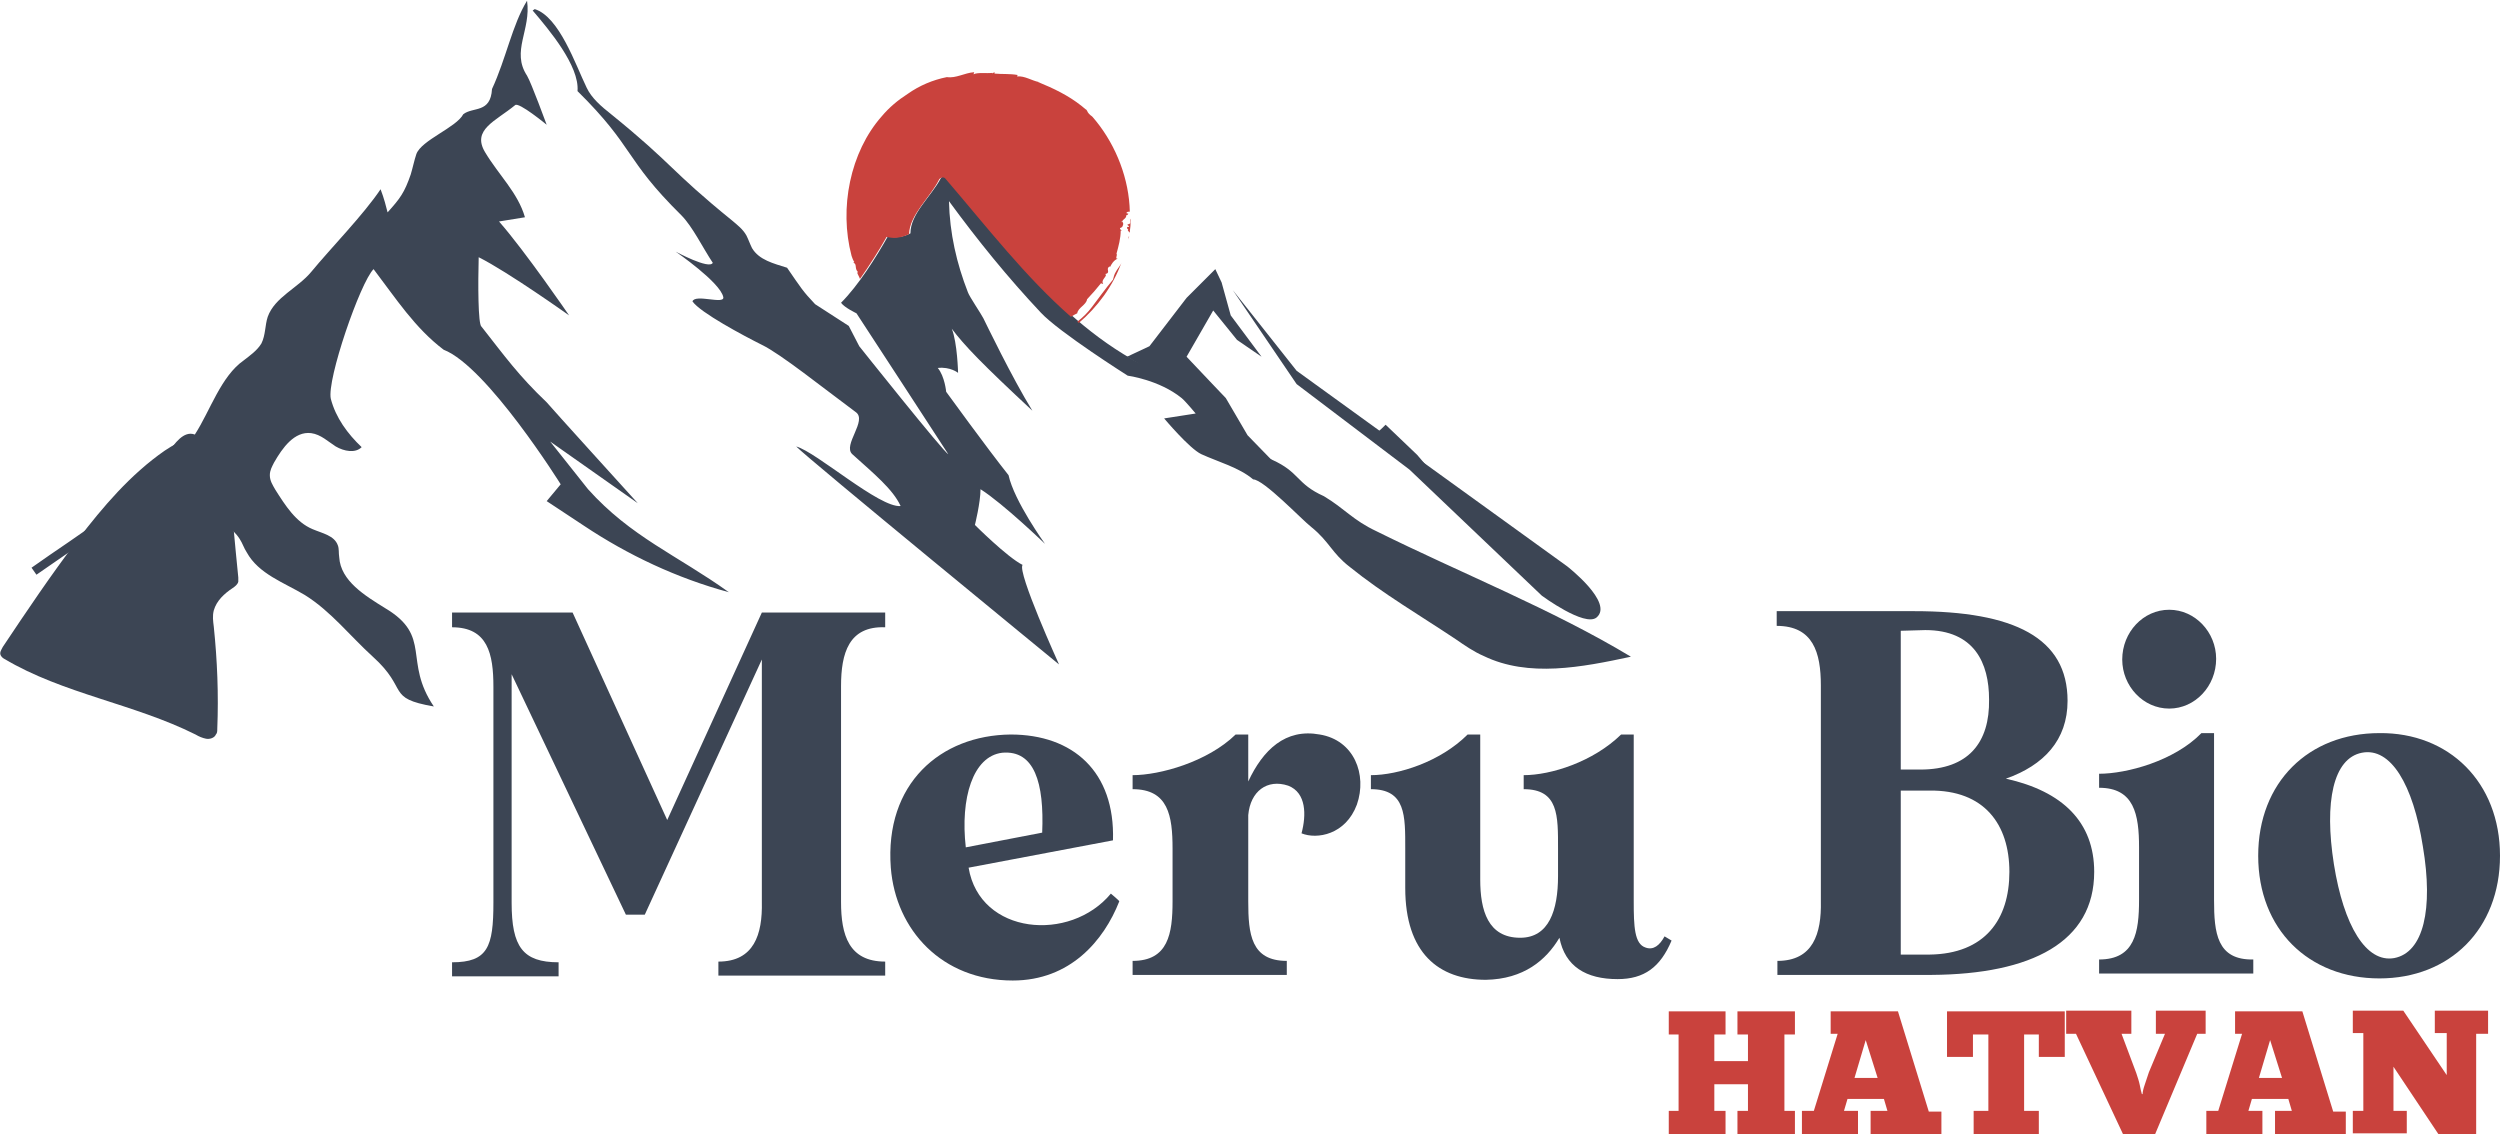
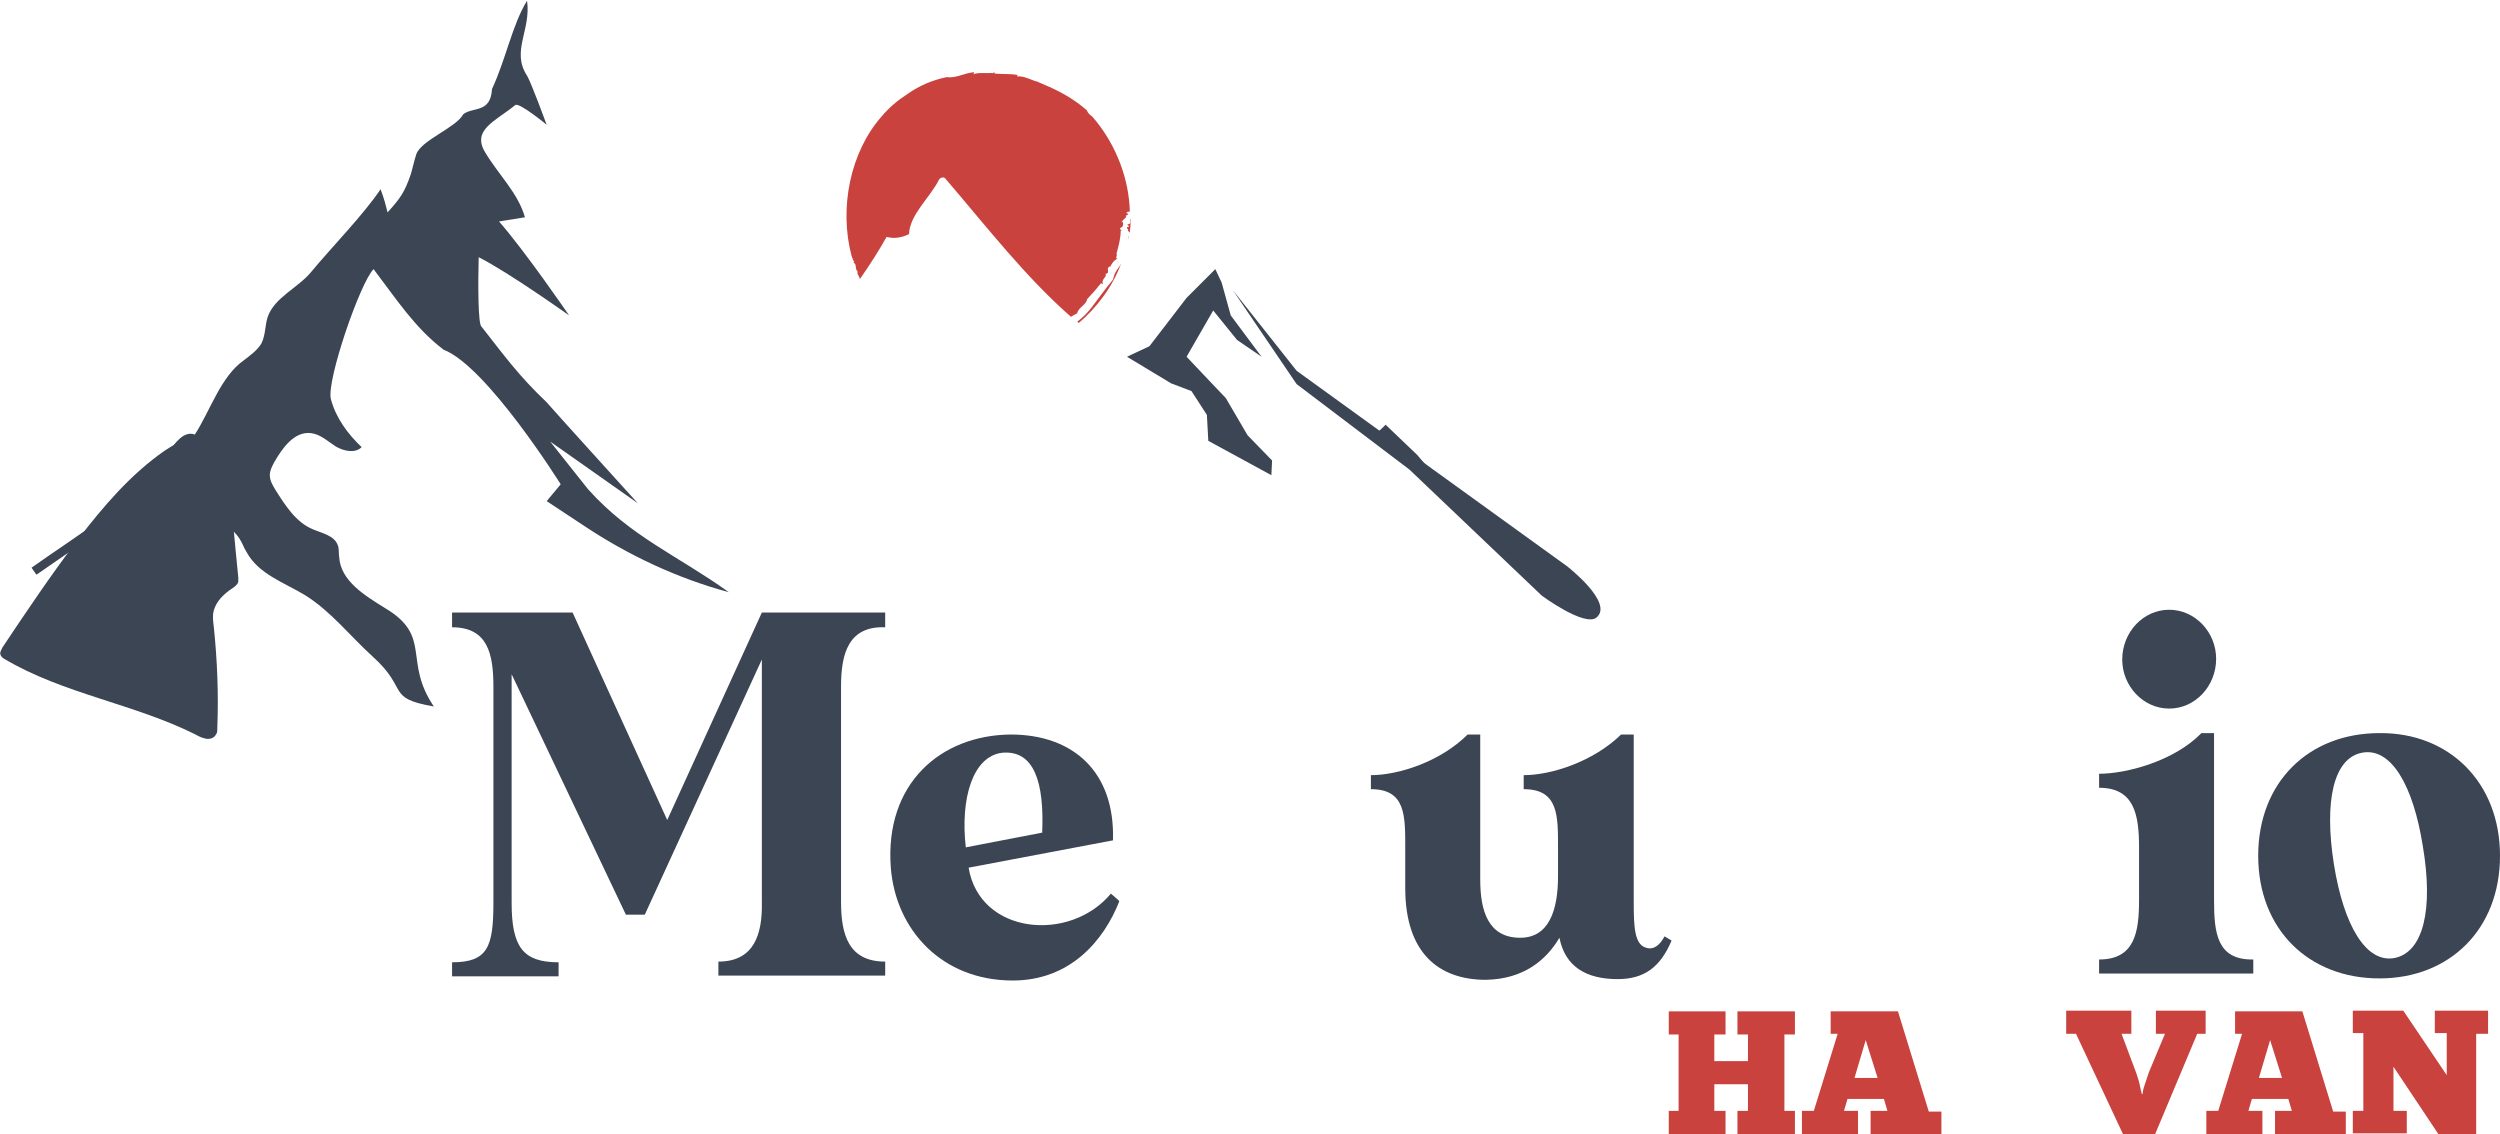
<svg xmlns="http://www.w3.org/2000/svg" version="1.1" id="Layer_1" x="0px" y="0px" viewBox="0 0 356.7 161.8" style="enable-background:new 0 0 356.7 161.8;" xml:space="preserve">
  <style type="text/css">
	.st0{opacity:0.24;}
	.st1{fill:#3C4554;}
	.st2{fill:#C9423D;}
</style>
  <g id="Layer_5" class="st0">
</g>
  <g>
    <g>
      <g>
        <path class="st1" d="M4.5,81c7-5,14.5-9.2,19.4-16.3c1-1.4,2.3-3.3,3.9-2.7c2.2-3.4,3.7-8.3,7-10.6c0.9-0.7,1.9-1.4,2.5-2.4     c0.6-1.2,0.5-2.6,0.9-3.8c1-2.8,4.3-4.1,6.2-6.4c2.8-3.4,7.5-8.2,9.9-11.8c0.5,1.3,0.8,2.5,1,3.3c1.8-2,2.4-2.8,3.3-5.4     c0.3-1,0.5-2,0.8-2.9c0.7-2,5.7-3.8,6.7-5.7c1.4-1.1,3.9-0.1,4.1-3.6c2-4.3,2.9-9.2,5-12.6c0.6,4.2-2.3,7.2,0,10.7     c0.6,1,2.8,7,2.8,7s-4-3.3-4.5-2.8c-2.8,2.3-6.2,3.5-4.3,6.7c1.9,3.2,4.7,5.8,5.7,9.3c-1.2,0.2-2.5,0.4-3.7,0.6     c3.7,4.2,10,13.4,10,13.4s-8.7-6.2-12.9-8.3c-0.1,3.7-0.1,9.6,0.4,9.9c3.3,4.2,5.3,7,9.3,10.8C78.3,57.8,91,71.8,91,71.8L78.5,63     c0,0,5.1,6.4,5.4,6.8c6.1,6.8,12.7,9.4,20.1,14.7c-7.4-2-14.4-5.3-20.7-9.5c-0.9-0.6-5.3-3.5-5.3-3.5l2-2.4     c0,0-10.5-16.8-16.7-19.2c-4.1-3.1-6.8-7.3-10-11.5c-1.9,1.9-6.7,15.8-6.1,18.5c0.7,2.7,2.4,5,4.4,6.9c-0.9,0.9-2.5,0.6-3.7-0.1     c-1.1-0.7-2.1-1.7-3.5-1.9c-2.4-0.3-4.1,2.1-5.3,4.2c-0.3,0.6-0.6,1.1-0.6,1.8c0,0.8,0.4,1.4,0.8,2.1c1.4,2.2,2.9,4.6,5.3,5.6     c1.4,0.6,3.1,0.9,3.6,2.3c0.2,0.5,0.1,1.1,0.2,1.7c0.2,3.4,3.7,5.5,6.6,7.3c6.7,4,2.5,7.5,6.9,14c-6.9-1.2-3.5-2.4-8.7-7.1     c-3.2-2.9-6-6.5-9.7-8.8c-3-1.8-6.6-3-8.3-6.1c-0.4-0.6-0.6-1.3-1-1.9c-0.5-0.8-1.2-1.4-1.9-2c-1.9-1.7-3.8-3.4-5.7-5.1     c-0.4-0.4-0.9-0.8-1.4-0.8c-0.5,0-1,0.3-1.4,0.6C17.5,73.5,11.4,77.7,5.2,82" />
      </g>
-       <path class="st1" d="M196.4,75.8c-3.4-1.6-4.5-3.2-7.5-5c-4-1.8-3.4-3.4-7.4-5.2c-1.8-0.8-5.6-3.2-5.6-3.2l-1.1-2    c0,0-3.4-5-5.4-5.6c-15.2-5.1-23.8-17.2-34.3-29.4c-0.3-0.3-0.7-0.3-0.9,0.1c-1.4,2.6-4.3,5-4.3,7.8c-1,0.5-2.1,0.7-3.2,0.4    c-1.7,3-4.2,7-6.7,9.5c0.5,0.7,2.2,1.5,2.2,1.5s12.6,19.3,13.1,20.1c-0.6-0.2-12.7-15.4-12.7-15.4l-1.5-2.9l-4.8-3.1    c-1.8-1.9-2-2.3-4-5.2c-1.9-0.6-4-1.1-5-2.8c-0.3-0.6-0.5-1.2-0.8-1.8c-0.5-0.9-1.3-1.5-2-2.1c-9-7.3-8.3-7.9-17.3-15.2    c-1.4-1.1-2.8-2.3-3.5-3.8c-1.6-3.3-3.9-10.1-7.4-11.2L76,1.5c2.3,2.7,6.7,7.9,6.4,11.5c8.2,8.1,6.6,9.6,14.8,17.7    c1.6,1.6,3.1,4.7,4.5,6.8c-0.5,1-5.3-1.6-5.3-1.6s6.4,4.4,6.8,6.5c0.2,1.1-4-0.5-4.4,0.6c1.1,1.6,7.3,4.9,9.9,6.2    c2.7,1.3,8.8,6.2,13.4,9.6c1.7,1.2-1.9,4.7-0.5,6c3.1,2.8,5.8,5,6.9,7.4c-3,0.3-12-7.7-14.9-8.5c1.5,1.6,37.5,31.1,37.5,31.1    s-6-13.2-5.2-14.2c-2.2-1.1-6.8-5.7-6.8-5.7s0.8-3.2,0.8-5.1c3.3,2.1,9.2,7.8,9.2,7.8s-4.4-6.1-5.2-9.8    c-3.1-3.9-8.9-11.9-8.9-11.9s-0.2-2.2-1.2-3.4c1.8-0.2,2.9,0.7,2.9,0.7s-0.1-4.3-0.9-6.3c1.8,2.4,4.3,5,11.5,11.7    c-2.9-4.7-6.7-12.6-7-13.2c-0.3-0.6-2-3.1-2.2-3.7c-1.6-4.1-2.6-8.4-2.7-13c4.1,5.6,8.4,10.9,13.1,15.9c2.6,2.8,12.4,9,12.4,9    s4.5,0.6,7.7,3.2c0.5,0.4,2,2.2,2,2.2l-4.5,0.7c0,0,3.6,4.3,5.3,5.1c2.4,1.1,5.4,1.9,7.4,3.6c1.5,0,7,5.8,8.3,6.8    c2.6,2.1,2.9,3.7,5.5,5.7c4.7,3.8,10,6.9,15.1,10.3c1.3,0.9,2.6,1.8,4,2.4c6.4,3.1,14,1.6,21,0.1    C221.4,86.9,208.5,81.8,196.4,75.8z" />
      <g>
        <path class="st1" d="M32.6,67.8c0.5,4.9,0.9,9.7,1.4,14.6c0,0.2,0,0.4,0,0.6c-0.1,0.4-0.5,0.7-0.8,0.9c-1.2,0.8-2.3,1.8-2.7,3.2     c-0.2,0.8-0.1,1.5,0,2.3c0.5,4.8,0.7,9.7,0.5,14.6c0,0.3,0,0.6-0.2,0.8c-0.2,0.5-0.9,0.7-1.4,0.6c-0.5-0.1-1-0.3-1.5-0.6     C19.1,100.4,9,99,0.6,94c-0.2-0.1-0.4-0.3-0.5-0.5c-0.2-0.4,0.1-0.8,0.3-1.2C3.8,87.2,7.3,82,11.1,77c3.6-4.7,7.5-9.3,12.4-12.7     c1.2-0.8,2.5-1.6,3.9-1.4c1.3,1.3,3.1,2.2,4.9,2.2" />
      </g>
      <polygon class="st1" points="167.1,54.7 160.8,50.9 164,49.4 169.3,42.5 173.4,38.4 174.3,40.3 175.6,45 180,50.9 176.5,48.5    173.1,44.3 169.3,50.9 172.9,54.7 174.9,56.8 178,62.1 181.5,65.7 181.4,67.8 172.4,62.9 172.2,59.2 170,55.8   " />
      <path class="st1" d="M175.9,41.4l9.1,13.4l16.1,12.2l18.9,18c0,0,6.1,4.5,7.8,3.1c2.5-2.1-4.2-7.3-4.2-7.3L202,65.2L185,52.9    L175.9,41.4z" />
      <path class="st1" d="M196.7,61.5c-0.1,0.2,1-0.9,1-0.9l4.5,4.3l3.5,4.1" />
    </g>
  </g>
  <g>
    <path class="st2" d="M160.8,32.6l0.2,0.1c-0.2,0.1,0,0.3,0.2,0.5c0-0.4,0.1-0.8,0.1-1.1c0-0.3,0-0.6,0-0.9   c-0.2,0.3,0.2,0.8-0.4,0.8c-0.1,0.2,0.2,0.2,0.2,0.3C161,32.5,160.8,32.2,160.8,32.6z" />
    <path class="st2" d="M129.5,13.4L129.5,13.4c-1.4,0.9-2.6,1.9-3.7,3.2c-4.5,5.1-6.1,13.1-4.3,19.9c0.1,0.3,0.2,0.6,0.4,0.9   c0,0-0.1,0-0.1,0c0,0,0,0.1,0,0.1c0.5,0.2,0.1,0.8,0.6,1.3c0,0.1-0.1,0.1-0.1,0.1c0.1,0.3,0.3,0.6,0.4,0.9c1.4-2,2.8-4.2,3.8-6   c1.1,0.3,2.2,0.1,3.2-0.4c0.1-2.8,3-5.2,4.3-7.8c0.2-0.3,0.7-0.4,0.9-0.1c6,7,11.4,14,17.9,19.7c0.3-0.2,0.7-0.4,0.9-0.5   c0.1-0.8,1.3-1.2,1.4-2c0.3-0.3,0.6-0.7,1-1.1c0.3-0.4,0.7-0.8,1-1.2c0.1,0.1,0.2,0.1,0.3,0.1c-0.4-0.6,0.7-1.1,0.3-1.4   c0.9-0.2-0.1-0.8,0.7-1.1c0,0,0,0.1,0,0.1c0.1-0.3,0.5-1,1.1-1.2c-0.5,0.1,0-0.5-0.2-0.7c0.3-1.1,0.6-2.2,0.6-3.3   c0.5,0.2-0.4-0.3,0-0.4l0.2-0.1c0.1-0.2,0.3-0.5,0-0.8c0,0,0,0,0,0c0,0,0,0.1-0.1,0.1c0,0,0-0.1,0.1-0.1c0.2-0.4,0.6-0.4,0.6-0.9   c0.2,0,0.1,0,0.3-0.2l-0.3-0.1c0.1-0.2,0.3-0.2,0.5-0.2c-0.1-4.6-1.9-9.3-4.8-12.9c0,0,0,0,0,0c0,0,0,0,0,0   c-0.2-0.2-0.3-0.4-0.5-0.6c0,0-0.1-0.1-0.1-0.1c-0.3-0.2-0.6-0.5-0.7-0.8c-0.1-0.1-0.1-0.2-0.2-0.2c0,0-0.1,0-0.1,0c0,0,0,0,0.1,0   c-0.2-0.2-0.4-0.3-0.6-0.5c-1.9-1.5-4-2.5-6.2-3.4l0.1,0c-1-0.2-2-0.9-3.1-0.8l0.1-0.2c-1.1-0.2-2.2-0.1-3.3-0.2l0-0.2l-0.4,0.2   l0.1-0.1c-0.9,0.1-2.1-0.1-2.7,0.2l0.1-0.3c-1.4,0.1-2.6,0.9-3.9,0.7C133.1,11.4,131.2,12.2,129.5,13.4   C129.5,13.4,129.5,13.4,129.5,13.4z" />
    <path class="st2" d="M161,34.2c0-0.2,0.1-0.3,0.1-0.5C161,33.8,161,34,161,34.2z" />
    <path class="st2" d="M159.9,37.7c-0.2,0.4-0.5,0.7-0.7,1.1c-0.2,0.3-0.3,0.7-0.4,1.1c-1.1,1.3-2,2.6-3,3.9   c-0.6,0.8-1.3,1.5-2.1,2.1c0.1,0.1,0.2,0.1,0.2,0.2c2.7-2.3,4.9-5.3,6.1-8.6C160,37.5,160,37.6,159.9,37.7z" />
  </g>
  <g>
    <path class="st1" d="M120,97.9l0,30.8c0,4.7,1.1,8.5,6.3,8.5c0,1.6,0,2,0,2l-23.8,0c0,0,0-1.1,0-2c5.1,0,6.3-3.9,6.2-8.5l0-34.6   l-16.7,36.4l-2.7,0L73,96.2l0,32.6c0,6.3,1.6,8.5,6.7,8.5c0,1.6,0,2,0,2l-15.2,0c0,0,0-0.4,0-2c5.1,0,5.9-2.2,5.9-8.5l0-30.8   c0-4.7-0.8-8.5-5.9-8.5c0-0.9,0-2.1,0-2.1l17.2,0l13.5,29.6l13.5-29.6l17.6,0c0,0,0,0.5,0,2.1C121.1,89.3,120,93.2,120,97.9z" />
    <path class="st1" d="M159.7,128.6c-2.2,5.6-7,11.3-15.2,11.3c-10.1,0-16.7-7.2-17.4-16.1c-0.9-12,7.1-18.9,17.1-19   c8.9,0,14.9,5.3,14.6,15.1l-20.6,3.9c1.6,9.6,14.5,10.7,20.3,3.7C158.5,127.5,159.7,128.5,159.7,128.6z M137.8,120.9l10.9-2.1   c0.3-7.1-1.1-11.8-5.7-11.4C138.8,107.9,137,113.9,137.8,120.9z" />
-     <path class="st1" d="M193.6,114.8c-1.6,4.3-5.7,5-7.9,4.1c0.7-2.6,0.7-5.8-1.9-6.8c-3-1-5.4,0.8-5.7,4.2l0,12.3   c0,4.7,0.4,8.5,5.5,8.5c0,1.6,0,2,0,2l-22,0c0,0,0-1.1,0-2c5.1,0,5.7-3.9,5.7-8.5l0-7.5c0-4.7-0.6-8.5-5.7-8.5c0-0.9,0-1.2,0-2   c3.9,0,10.7-1.9,14.7-5.8c1.1,0,1.8,0,1.8,0l0,6.7c2.1-4.5,5.3-7.6,10.2-6.7C193.2,105.6,195.1,110.5,193.6,114.8z" />
    <path class="st1" d="M238.5,134.2c-1.6,3.8-3.9,5.5-7.7,5.5c-4.5,0-7.5-1.8-8.3-5.9c-1.9,3.2-5.1,5.9-10.5,6   c-6.7,0-11.5-3.8-11.5-13.1l0-5.6c0-4.7,0.1-8.5-4.9-8.5c0-0.9,0-1.2,0-2c3.9,0,9.9-1.9,13.8-5.8c1.1,0,1.8,0,1.8,0l0,20.7   c0,4.4,1.1,8.3,5.7,8.3c4.1,0,5.4-3.9,5.4-8.8l0-3.9c0-4.7,0.1-8.5-4.9-8.5c0-0.9,0-1.2,0-2c3.9,0,9.9-1.9,13.9-5.8   c1.1,0,1.8,0,1.8,0l0,23.8c0,3.6,0.1,6.1,1.7,6.6c1.1,0.4,2-0.3,2.7-1.6L238.5,134.2z" />
-     <path class="st1" d="M298.8,124.4c0,10-8.9,14.6-23.2,14.7l-22,0c0,0,0-1.1,0-2c5.1,0,6.3-3.9,6.2-8.5l0-30.8   c0-4.7-1.1-8.5-6.3-8.5c0-0.9,0-2.1,0-2.1l19.6,0c14.3,0,21.9,3.8,21.9,12.8c0,5.6-3.4,9.2-8.8,11.1   C294.3,112.9,298.8,117.3,298.8,124.4z M271.2,90l0,19.8l2.8,0c6.9,0,9.9-3.9,9.8-10c0-5.2-2.1-9.9-9.1-9.9L271.2,90z M286.7,124.4   c0-6.8-3.6-11.7-11.4-11.6l-4.1,0l0,23.4l4.1,0C283.2,136.1,286.7,131.2,286.7,124.4z" />
    <path class="st1" d="M321.5,136.9c0,1.6,0,2,0,2l-22,0c0,0,0-1.1,0-2c5.1,0,5.7-3.9,5.7-8.5l0-7.5c0-4.7-0.7-8.5-5.7-8.5   c0-0.9,0-1.2,0-2c3.9,0,10.7-1.8,14.6-5.8c1.2,0,1.8,0,1.8,0l0,23.8C315.9,133.1,316.3,137,321.5,136.9z M302.8,94.1   c0-3.9,3-7.1,6.7-7.1c3.7,0,6.7,3.2,6.7,7c0,3.9-3,7.1-6.7,7.1C305.8,101.1,302.8,97.9,302.8,94.1z" />
    <path class="st1" d="M356.7,122.1c0,10.5-7.2,17.5-17.2,17.5c-10.1,0-17.3-7-17.3-17.5c0-10.5,7.2-17.5,17.3-17.5   C349.4,104.5,356.7,111.6,356.7,122.1z M345.7,120.8c-1.4-8.9-4.6-14.2-8.7-13.4c-4.1,0.8-5.4,7-4,15.9c1.4,8.8,4.6,14.1,8.6,13.4   C345.8,135.9,347.2,129.7,345.7,120.8z" />
  </g>
  <g>
    <path class="st2" d="M238.1,144.3h8.1v3.3h-1.6v3.8h4.8v-3.8h-1.5v-3.3h8.2v3.3h-1.5v10.9h1.5v3.3h-8.2v-3.3h1.5v-3.8h-4.8v3.8h1.6   v3.3h-8.1v-3.3h1.4v-10.9h-1.4V144.3z" />
    <path class="st2" d="M277,161.8h-10.1v-3.3h2.4l-0.5-1.7h-5.2l-0.5,1.7h2v3.3h-8v-3.3h1.7l3.4-11h-1v-3.2h9.6l4.4,14.3h1.8V161.8z    M264.6,153.8h3.3l-1.7-5.4L264.6,153.8z" />
-     <path class="st2" d="M294.6,144.3v6.5h-3.7v-3.2h-2.1v10.9h2.1v3.3h-9.3v-3.3h2.1v-10.9h-2.2v3.2h-3.7v-6.5H294.6z" />
    <path class="st2" d="M305.7,156.2c0-0.4,0.1-0.8,0.3-1.4s0.4-1.2,0.6-1.8l2.3-5.5h-1.3v-3.3h7.1v3.3h-1.2l-6,14.3h-4.6l-6.7-14.3   h-1.4v-3.3h9.3v3.3h-1.4l2.1,5.6c0.2,0.6,0.4,1.2,0.5,1.7c0.1,0.5,0.2,1,0.3,1.3H305.7z" />
    <path class="st2" d="M334.7,161.8h-10.1v-3.3h2.4l-0.5-1.7h-5.2l-0.5,1.7h2v3.3h-8v-3.3h1.7l3.4-11h-1v-3.2h9.6l4.4,14.3h1.8V161.8   z M322.3,153.8h3.3l-1.7-5.4L322.3,153.8z" />
    <path class="st2" d="M355,147.5h-1.7v14.3h-5.4l-6.4-9.6v6.3h1.9v3.2h-7.7v-3.2h1.5v-11.1h-1.5v-3.2h7.2l6.2,9.2v-6h-1.7v-3.2h7.6   V147.5z" />
  </g>
</svg>